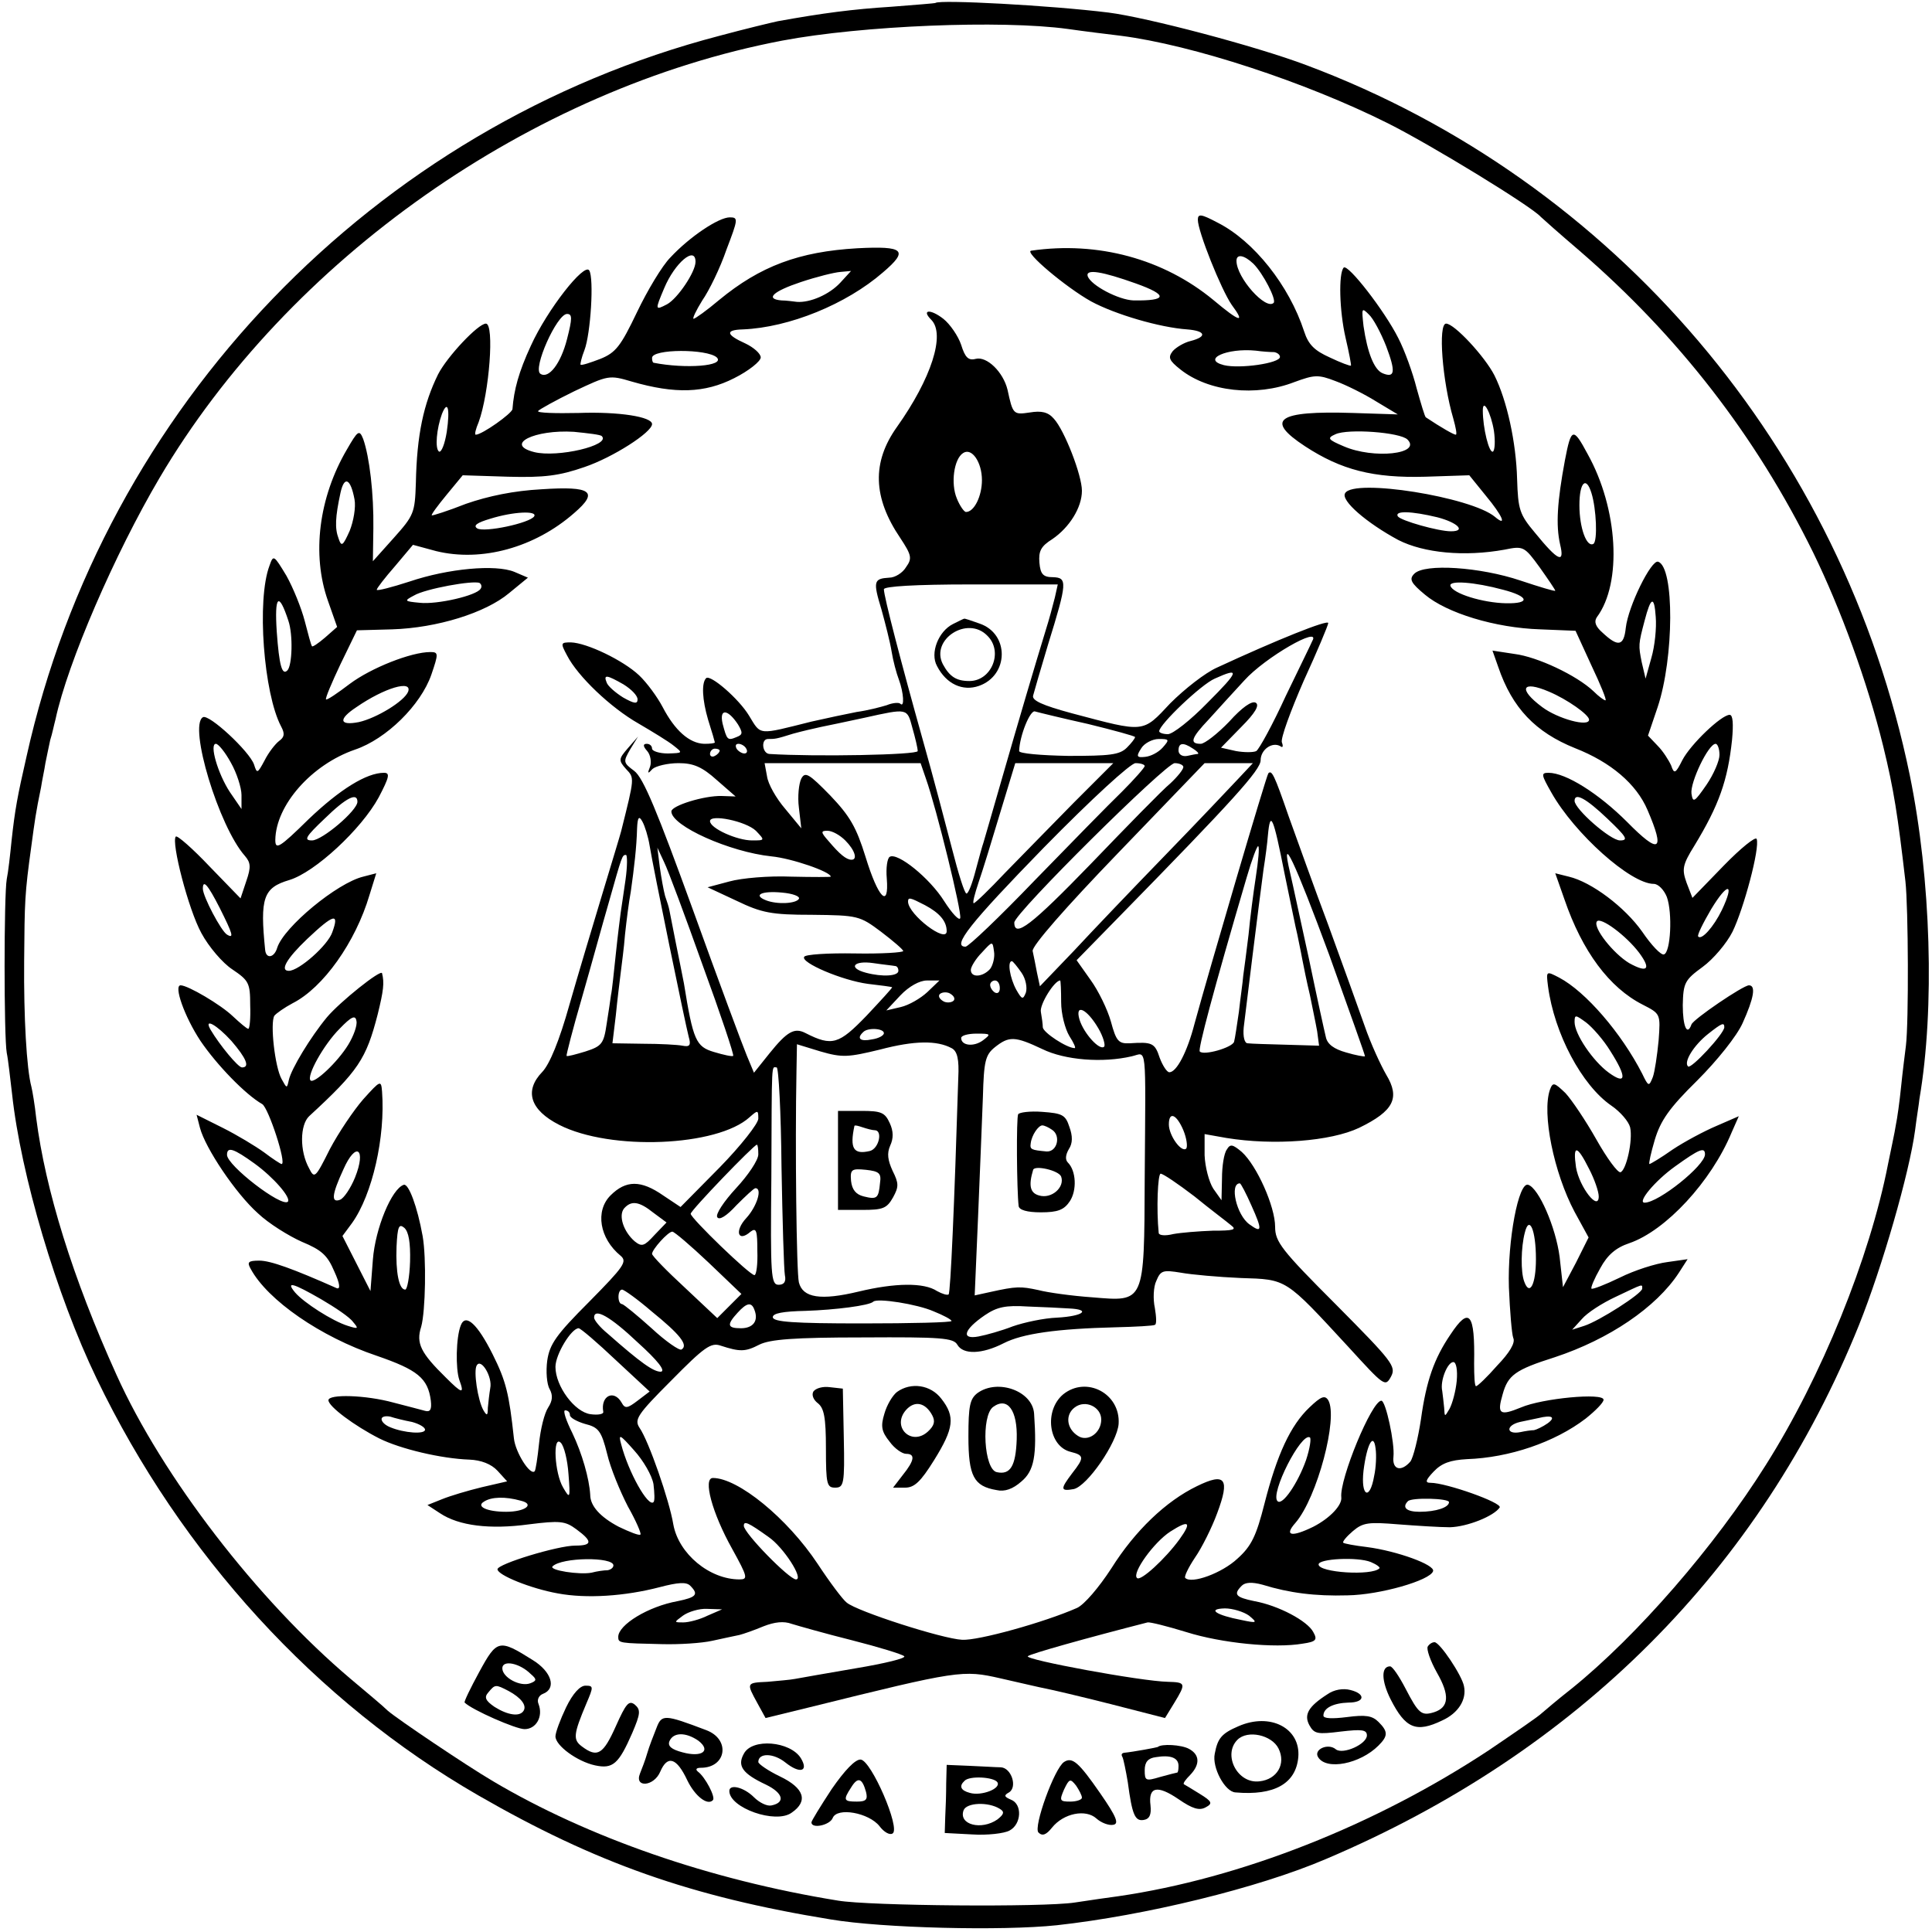
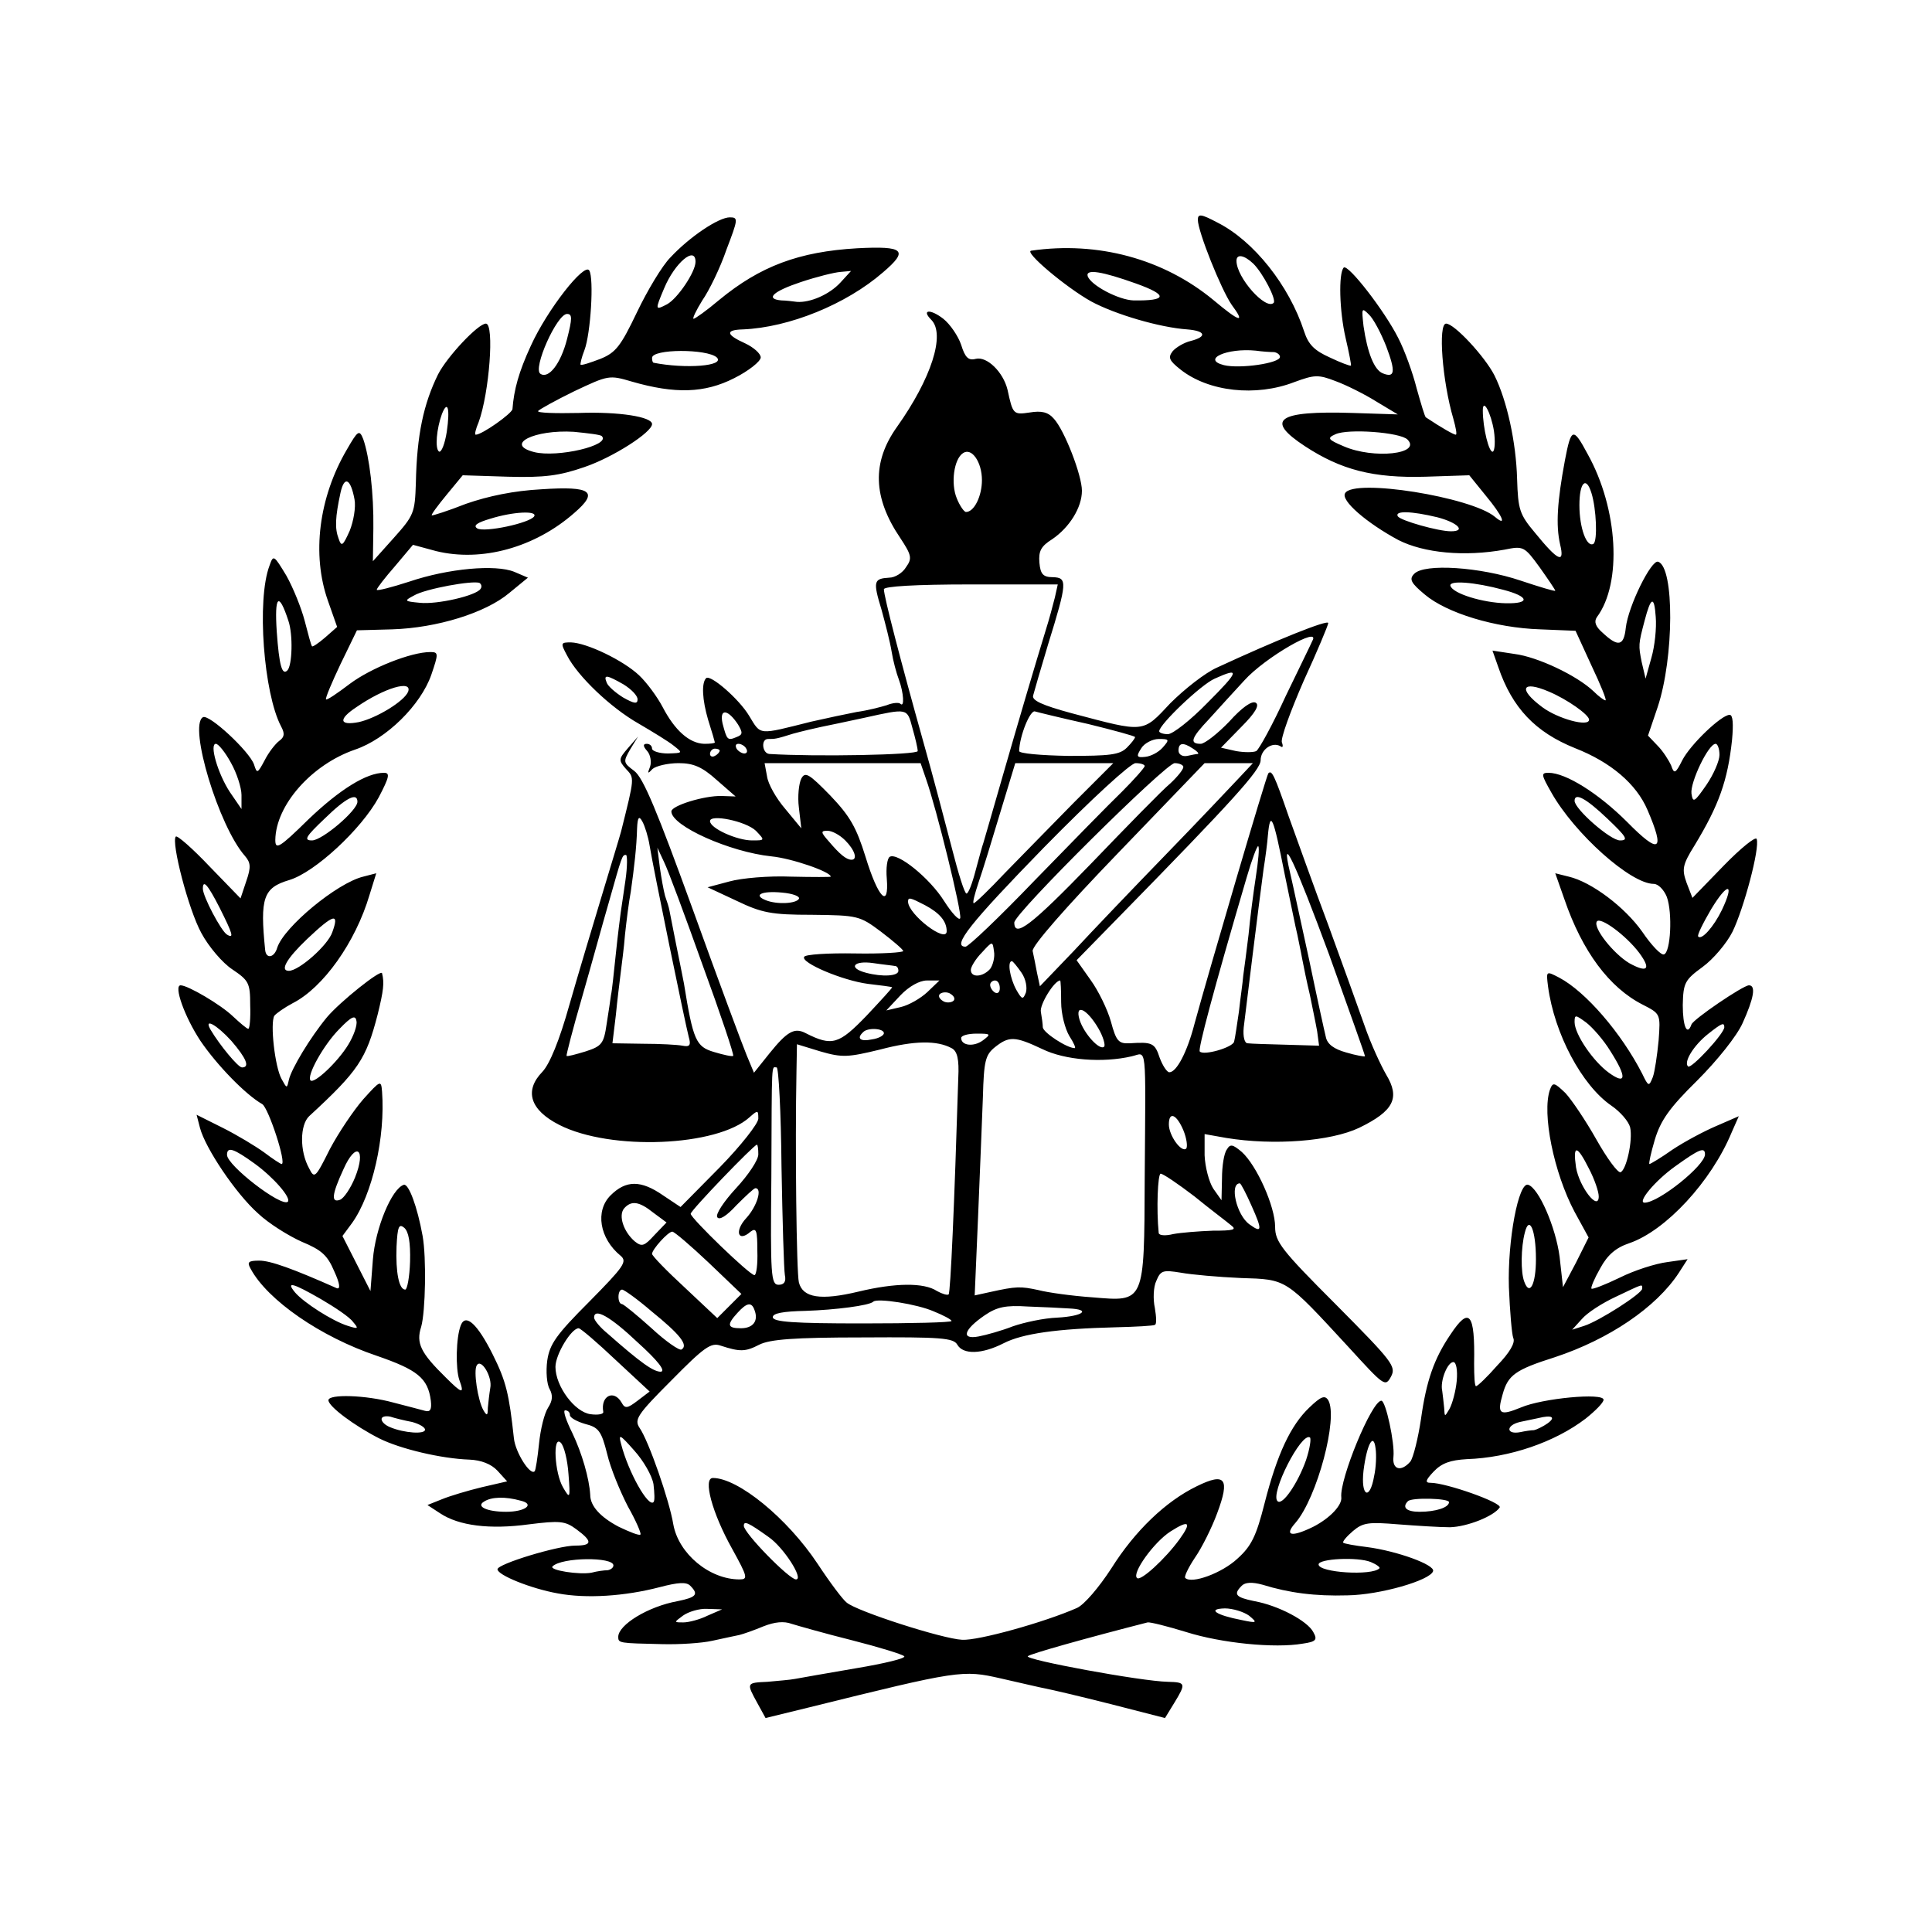
<svg xmlns="http://www.w3.org/2000/svg" version="1" width="533.333" height="533.333" viewBox="0 0 400 400">
-   <path d="M193.7.6c-.1.1-4.2.4-9.2.8-7.9.5-14.1 1.3-23.5 3-1.4.3-6.8 1.6-12 3C77.4 26.1 21.6 84.2 5.5 156.6c-1.9 8.3-2.4 11-3.1 17.4-.3 3-.7 6.6-1 8-.6 3.3-.6 32.8 0 36 .3 1.4.7 5.2 1.1 8.5 1.8 16.7 9.2 41.7 17.5 58.9 17.5 36.4 45.5 67 79 86.3 24.3 14 44.1 21 73 25.7 10.7 1.8 35.5 2.4 46.8 1.2 18.2-2 41.7-7.7 55.7-13.7 52.1-22.1 90-60 110.4-110.6 4.8-12 10.4-31.4 11.6-40.3.3-2.5.8-5.4.9-6.5 3.2-18.7 2.4-45.5-2-67-13.9-67.5-61.1-123.1-124.9-147-10.6-4-33.1-9.9-41-10.9-12.1-1.5-34.9-2.7-35.8-2zM221.1 6c3.5.5 8.4 1.1 10.9 1.4 14.9 1.9 38.3 9.6 55.3 18.1 9 4.5 29.9 17.3 31.7 19.4.3.3 3.9 3.5 8 7 20.5 17.7 36.5 38.3 48.4 62.5 5.7 11.7 11.2 26.7 14.5 40.1 2.2 9 3 14.2 4.6 28 .6 5.4.7 29.1.1 34-.2 1.6-.7 5.5-1 8.5-.3 3-.8 6.6-1.1 8-.2 1.4-1 5-1.6 8-3.8 19.5-13.8 44.1-25.3 62.3-10.6 16.9-26.7 35.4-40.2 46.3-2.7 2.1-5.5 4.5-6.2 5.1-.7.7-5.7 4.1-11 7.7-23.5 15.5-51.3 26.5-76.7 30.2-1.6.2-5.7.8-9 1.3-6.5 1-42.5.7-49-.4-26.6-4.3-51.8-13.1-71.4-24.7-5.6-3.3-19.7-12.8-21.8-14.6-1-1-4.5-3.9-7.7-6.6-19.3-16.3-39-41.9-48.5-63-9.1-20.1-14.7-38.3-16.6-53.1-.3-2.8-.8-5.7-1-6.5-1-3.7-1.6-14.5-1.5-26 .1-12.5.1-13.8 1.5-23.9.7-5.2.9-6.8 2-12.1.2-1.4.7-3.6.9-5 .3-1.4.7-3.5 1-4.8.4-1.2.8-3.2 1.1-4.3C14 137.2 23.8 114.6 33 99c26.7-45.3 77-80.7 129-90.6 16.4-3.1 45.3-4.3 59.1-2.4z" />
  <path d="M248 45.5c0 2.4 4.8 14.4 7 17.6 2.9 3.9 1.8 3.7-3.8-1-10.3-8.5-23.9-12.2-37.7-10.2-1.6.2 7.2 7.6 12.4 10.5 5 2.7 14.2 5.4 19.9 5.8 3.8.3 4.2 1.5.7 2.4-1.3.3-3 1.3-3.7 2.1-1 1.3-.8 1.9 1.6 3.8 5.8 4.6 15.6 5.7 23.6 2.6 4.1-1.5 4.9-1.6 8.5-.2 2.2.8 6 2.7 8.4 4.2l4.5 2.7-9.3-.3c-15.7-.5-18.3 1.4-9.9 6.9 7.5 4.9 14.1 6.6 24.9 6.3l9.1-.3 3.4 4.2c3.5 4.2 4.5 6.6 1.9 4.4-4.9-4.1-29.2-8-31-4.9-1 1.5 4.5 6.2 11 9.7 5.3 2.7 13.7 3.5 22 2 3.9-.8 4.1-.7 7.3 3.7 1.7 2.4 3.2 4.6 3.2 4.8 0 .2-3.3-.8-7.2-2.1-8.3-2.8-19.9-3.6-22-1.4-1.1 1.1-.7 1.9 2.2 4.3 4.5 3.8 14.5 6.9 23.9 7.2l7.3.3 3.3 7.2c1.9 4 3.2 7.2 2.9 7.2-.3 0-1.4-.8-2.5-1.9-3.5-3.3-11.6-7.1-16.3-7.7l-4.6-.7 1.2 3.4c2.9 8.5 7.7 13.5 15.9 16.8 7.4 2.9 12.7 7.4 15 12.8 3.7 8.6 2.5 9.3-4.2 2.5-5.9-5.9-12.7-10.2-16.3-10.2-1.6 0-1.5.4.6 4.1 4.8 8.5 16.4 18.9 21.2 18.9.9 0 2.1 1.2 2.7 2.7 1.2 3.3.8 11.5-.6 11.9-.6.2-2.6-1.9-4.5-4.7-3.6-5.1-10.5-10.3-15.2-11.4l-2.8-.7 1.9 5.4c3.7 10.8 9.3 18.3 16.2 21.8 3.7 1.9 3.7 1.9 3.3 7.4-.3 3.1-.8 6.5-1.2 7.6-.8 2-.9 2-2.2-.7-4.3-8.4-11.7-17-17.2-19.9-2.7-1.4-2.7-1.4-2.3 1.8 1.3 9.8 7 20.5 13.1 24.7 1.9 1.3 3.6 3.3 3.9 4.5.6 2.7-.8 8.9-2 9.3-.6.1-2.8-2.9-5-6.8s-5.1-8.2-6.4-9.6c-2.3-2.2-2.6-2.3-3.2-.7-1.7 4.9.8 17.2 5.1 25.3l2.9 5.3-2.6 5.2-2.7 5.1-.7-6.3c-.8-6.1-4.3-14.2-6.5-14.9-2-.7-4.3 11.5-4 21.2.2 4.9.6 9.7.9 10.5.5 1-.8 3.1-3.3 5.7-2.1 2.4-4.1 4.3-4.4 4.3-.3 0-.4-2.1-.4-4.7.2-10.5-1-11.9-4.9-6-3.4 5-5 9.6-6.1 17.5-.6 4-1.6 8-2.2 8.8-1.9 2.2-3.8 1.7-3.5-1 .3-2.8-1.6-11.6-2.5-11.6-2 0-8.7 16.3-8.3 20 .2 1.6-2.3 4.3-5.8 6.1-4.5 2.2-6.1 1.9-3.7-.8 4.5-5.2 8.9-21.8 6.8-25.4-.7-1.1-1.5-.8-3.9 1.5-3.9 3.7-6.7 9.7-9.3 19.9-1.7 6.7-2.7 8.8-5.6 11.4-3.2 3-9.5 5.3-10.8 4-.3-.2.6-2.1 2-4.2 1.4-2 3.5-6.2 4.6-9.2 2.7-7.2 1.7-8.5-4.2-5.6-6.4 3.1-12.8 9.2-17.7 17-2.6 4-5.6 7.5-7.1 8.2-6.8 3-20.5 6.8-23.8 6.6-4.1-.2-21.8-5.9-23.9-7.7-.8-.6-3.5-4.2-6-8-6.3-9.5-16.5-17.8-21.7-17.8-2.1 0-.2 7.2 4 14.7 3.2 5.8 3.3 6.3 1.5 6.3-6.2 0-12.6-5.3-13.7-11.4-.8-4.9-5.1-17.3-7-20-1.1-1.7-.5-2.7 6.6-9.8 6.8-6.9 8.2-7.9 10.2-7.2 4 1.3 5.1 1.3 8-.2 2.2-1.1 7.1-1.5 21.5-1.5 16.1-.1 18.7.1 19.5 1.5 1.2 2.1 5.1 2 9.6-.3 3.9-2 11-3 23.2-3.3 4.1-.1 7.8-.3 8.1-.5.4-.1.3-1.7 0-3.5-.4-1.8-.3-4.4.3-5.6.9-2.2 1.4-2.3 5.1-1.7 2.2.4 7.8.9 12.4 1.1 9.6.3 9.1 0 22.3 14.3 7.4 8.1 7.6 8.3 8.8 6.1 1.1-2.1.3-3.1-11.4-14.9-11.3-11.3-12.6-13-12.6-16.1 0-4.2-3.8-12.7-6.9-15.5-1.9-1.6-2.4-1.7-3.1-.5-.6.8-1 3.5-1 6l-.1 4.5-1.7-2.4c-.9-1.4-1.7-4.5-1.8-6.9v-4.4l4.5.8c9.8 1.6 21.6.7 27.5-2.1 7.2-3.5 8.5-6.2 5.6-11-1.1-1.9-3.2-6.4-4.5-10.2-1.3-3.7-4.7-13.1-7.5-20.8-2.9-7.7-6.5-17.8-8.2-22.5-3-8.7-3.5-9.6-4.2-8.9-.4.4-12.3 40.9-15.3 51.9-1.5 5.8-3.7 10-5.2 10-.5 0-1.4-1.4-2-3-1-3.1-1.6-3.3-6.2-3-2.3.1-2.8-.4-3.9-4.5-.7-2.5-2.6-6.4-4.2-8.6l-2.9-4.1 8.9-9.1c23.5-24 29.2-30.3 29.2-32.3 0-2.2 2.4-3.9 4.1-2.9.5.4.6 0 .3-.8s1.8-6.5 4.5-12.7c2.8-6.1 5.1-11.6 5.1-12 0-.8-10.7 3.5-23 9.2-2.5 1.1-6.8 4.5-9.7 7.4-5.8 6.2-5.2 6.1-20.3 2.1-6.3-1.7-8.4-2.7-8.1-3.7.2-.8 1.6-5.6 3.1-10.6 4-12.9 4-13.8 1-13.9-2 0-2.6-.6-2.8-3-.2-2.4.3-3.4 2.7-4.9 3.5-2.4 6.1-6.5 6.1-10 0-3.2-3.6-12.5-5.8-14.9-1.2-1.4-2.6-1.7-5-1.3-3.4.5-3.5.4-4.6-4.7-.9-3.7-4.3-7-6.6-6.4-1.5.4-2.2-.3-3-2.9-.6-1.8-2.3-4.3-3.7-5.4-2.7-2.1-4.6-1.9-2.5.2 3 3 0 12.2-7.1 22.2-5.2 7.3-5 14.6.7 23 2.3 3.5 2.5 4.2 1.2 6-.7 1.2-2.3 2.2-3.5 2.2-3.2.2-3.4.7-1.6 6.6.8 2.9 1.8 6.8 2.1 8.7.3 1.9 1 4.5 1.5 5.8 1 2.7 1.2 5.9.3 5-.3-.3-1.6-.2-2.8.3-1.3.4-4 1.1-6.2 1.4-2.1.4-6.3 1.3-9.4 2-11.2 2.8-10.4 2.9-12.9-1.2-2.1-3.5-8-8.6-8.9-7.8-1 1-.8 4.5.4 8.6.8 2.5 1.4 4.6 1.4 4.7 0 .2-1 .3-2.2.3-3.1-.1-6.1-2.8-8.6-7.6-1.1-2.1-3.3-5.1-4.9-6.6-3.3-3.1-10.8-6.7-14.1-6.8-2.1 0-2.2.1-.8 2.7 2.2 4.3 9 10.8 14.8 14.1 2.9 1.7 6.2 3.7 7.3 4.6 1.9 1.5 1.9 1.5-1.2 1.6-1.8 0-3.3-.5-3.3-1 0-.6-.5-1-1.1-1-.8 0-.8.5.1 1.5.7.8.9 2.3.6 3.2-.6 1.5-.5 1.6.5.5.7-.6 3.1-1.2 5.4-1.2 3.1 0 4.9.8 7.9 3.5l3.9 3.4-2.9-.1c-3.6-.1-10.4 2-10.4 3.2 0 3 12.1 8.4 20.7 9.3 4.2.4 12.3 3.2 12.3 4.2 0 .1-3.7.1-8.2 0-4.6-.2-10.3.3-12.8 1l-4.5 1.2 6 2.8c5.2 2.5 7.2 2.9 15.6 2.9 9.5.1 9.9.2 14.3 3.5 2.5 1.9 4.6 3.7 4.6 4 0 .3-4.5.6-10 .5-5.5-.1-10.3.2-10.5.7-.8 1.2 7.9 4.9 13.2 5.6 2.6.3 4.9.6 5 .7.1.1-2.3 2.7-5.3 5.9-5.7 5.9-7.1 6.4-12.6 3.6-2.3-1.2-3.8-.4-7.5 4.2l-3.2 4-1.5-3.6c-.8-1.9-5.9-15.6-11.2-30.3-7.3-20.1-10.2-27.2-12.1-28.6-2.3-1.7-2.3-1.9-.8-4.5l1.6-2.6-2.1 2.4c-1.9 2.2-2 2.5-.4 4.3 1.8 1.9 1.8 1.7-1 12.9-.2.8-2 6.7-3.9 13s-5 16.6-6.8 22.9c-2.1 7.5-4.1 12.3-5.6 13.9-3.8 3.9-2.6 7.9 3.5 11 10.6 5.4 32.7 4.5 39.4-1.6 1.7-1.5 1.8-1.5 1.8.3 0 1-3.6 5.6-8 10.1l-8.1 8.2-3.6-2.4c-4.6-3.2-7.7-3.2-10.9 0s-2.3 8.9 2.1 12.5c1.4 1.2.7 2.2-6.5 9.5-6.9 6.9-8.2 8.8-8.7 12.2-.3 2.2-.1 4.9.5 5.9.7 1.3.6 2.4-.3 3.8-.8 1.2-1.6 4.5-1.9 7.5-.3 2.9-.7 5.5-.9 5.7-.9 1-4-3.9-4.3-6.8-1-9.2-1.6-11.8-4.4-17.4-3.1-6.2-5.6-8.6-6.6-6-1 2.5-1.1 9-.3 11.3 1.1 3 .6 2.9-2.8-.5-5.2-5.1-6.2-7.1-5.1-10.5.9-3.2 1.1-14.3.3-18.8-1.1-6.1-2.9-10.9-3.9-10.6-2.5.8-5.9 9-6.4 15.5l-.5 6.5-2.9-5.7-2.9-5.7 2-2.7c4.2-5.9 6.9-17.8 6.2-27.2-.2-2.4-.3-2.4-3.9 1.6-2 2.3-5.1 6.9-6.9 10.3-3 6-3.2 6.2-4.3 4-2-3.6-1.9-9 0-10.8 10.2-9.4 11.8-11.8 14.2-21.1 1.2-4.9 1.4-6.5.9-8.5-.2-.9-8.7 5.9-11.4 9.1-3.4 4.1-7.4 10.7-7.9 13-.4 1.8-.4 1.8-1.5-.2-1.4-2.5-2.4-11.6-1.5-13.1.4-.5 2.1-1.7 3.8-2.6 6.3-3.2 13-12.6 15.9-22.4l1.4-4.5-2.7.7c-5.4 1.3-16.4 10.4-17.8 14.7-.6 2.1-2.3 2.4-2.5.5-1.1-10.8-.4-12.9 5-14.5 5.3-1.6 14.9-10.5 18.5-17.1 2.2-4.2 2.4-5.1 1.1-5.1-3.6 0-9.1 3.4-15.6 9.6-6.1 6-6.9 6.4-6.9 4.3.1-7.2 7.5-15.6 16.5-18.7 6.5-2.2 13.6-9.2 15.8-15.5 1.5-4.4 1.5-4.7-.2-4.7-4 0-12.3 3.3-16.7 6.6-2.5 1.9-4.7 3.4-4.9 3.2-.2-.2 1.2-3.5 3-7.3l3.4-7 7.3-.2c9.3-.3 19.3-3.4 24.2-7.5l3.9-3.2-2.8-1.2c-3.9-1.6-13.7-.7-21.7 2-3.7 1.2-6.8 2-6.8 1.7 0-.3 1.7-2.5 3.8-4.9l3.7-4.4 4.8 1.3c9.4 2.3 20.4-.7 28.6-7.9 5.1-4.4 3.6-5.6-6.8-4.9-5.7.3-11 1.4-15.6 3-3.8 1.5-7 2.5-7.1 2.4-.2-.1 1.2-2 3.1-4.3l3.3-4 9.4.3c7.5.2 10.6-.2 15.8-2 5.9-2 14-7.2 14-8.9 0-1.5-6.8-2.6-15.2-2.3-4.8.1-8.6 0-8.4-.4.2-.3 3.6-2.2 7.5-4.1 7-3.3 7.2-3.4 11.9-2 9 2.6 15.1 2.4 21.2-.7 3-1.5 5.5-3.5 5.5-4.3 0-.8-1.5-2.1-3.2-2.9-4-1.8-4.2-2.8-.5-2.9 9.6-.4 21.4-5.2 29-11.8 5.4-4.6 4.4-5.5-5.3-5-12.1.7-20.1 3.7-28.6 10.7-2.6 2.2-5 3.9-5.3 3.9-.3 0 .5-1.7 1.8-3.8 1.4-2 3.7-6.7 5-10.5 2.4-6.3 2.5-6.7.7-6.7-2.3 0-8.3 4-12.3 8.3-1.7 1.7-4.8 6.9-6.9 11.3-3.4 7.1-4.4 8.4-7.6 9.7-2.1.8-3.9 1.4-4.1 1.2-.1-.1.2-1.5.8-3 1.3-3.4 2-14.9 1-16.5-1-1.7-8.7 8.1-12.1 15.6-2.5 5.4-3.5 9.1-3.8 13.1-.1.9-6.3 5.3-7.6 5.3-.3 0 0-1.2.6-2.6 2.2-6 3.3-20.4 1.5-20.4-1.6 0-8 6.8-9.9 10.5-3 6.1-4.4 12.5-4.6 22.5-.2 6.2-.4 6.7-4.6 11.4l-4.3 4.8.1-6.8c.1-7.2-.8-14.8-2.1-18.5-.8-2-1.1-1.8-3.4 2.2-5.8 9.9-7.3 21.7-3.9 31.3l1.9 5.4-2.5 2.2c-1.4 1.2-2.6 2-2.7 1.8-.2-.2-.8-2.5-1.5-5.2s-2.4-6.9-3.8-9.4c-2.6-4.3-2.7-4.4-3.5-2.1-2.7 7.1-1.2 26.5 2.4 33.3.8 1.5.7 2.2-.4 3-.8.6-2.2 2.4-3 4-1.5 2.8-1.6 2.8-2.2.9-.9-2.7-9.4-10.6-10.6-9.8-3 1.8 3.3 22.6 8.7 28.7 1.2 1.4 1.3 2.3.3 5.2l-1.2 3.6-6.4-6.6c-3.5-3.7-6.7-6.5-7-6.2-1 1.1 2.6 15.1 5.3 20 1.5 2.8 4.4 6.2 6.4 7.5 3.4 2.3 3.7 2.8 3.7 7.4.1 2.7-.1 4.9-.4 4.9-.3 0-1.7-1.2-3.2-2.6-2.5-2.4-9.3-6.4-10.8-6.4s.8 6.5 4.1 11.5c3.4 5 9.3 11.1 12.8 13.1 1.3.8 5.1 12.4 4 12.4-.2 0-1.9-1.1-3.6-2.4-1.8-1.3-5.6-3.6-8.6-5.1l-5.4-2.7.7 2.7c1.1 4.2 7.4 13.6 12 17.7 2.2 2.1 6.4 4.7 9.1 5.9 4.1 1.7 5.3 2.8 6.7 6.1 1.2 2.6 1.3 3.8.5 3.5-9-4-13.7-5.7-16-5.7-2.3 0-2.6.3-1.8 1.7 3.5 6.5 14.5 14.1 26.1 18 8.4 2.9 10.6 4.6 11.2 9.3.2 1.8-.1 2.4-1.2 2.1-.8-.2-3.7-1-6.5-1.7-5.8-1.6-13.5-1.8-13.5-.5s5.4 5.3 10.5 7.9c4.4 2.2 12.9 4.2 18.7 4.4 2.4.1 4.5.9 5.8 2.3l2 2.2-5.2 1.2c-2.9.7-6.6 1.8-8.3 2.5l-3 1.2 2.6 1.7c3.9 2.6 10.3 3.4 18.4 2.3 6.4-.8 7.5-.7 9.8 1 3.4 2.5 3.4 3.4-.2 3.4s-16.1 3.8-16.1 4.9c0 1.2 6.9 4 12.5 5 5.9 1.1 13.8.6 21.1-1.3 3.8-1 5.5-1.1 6.3-.3 1.8 1.8 1.3 2.4-2.6 3.2-6.1 1.1-12.3 4.9-12.3 7.4 0 1.3.2 1.3 9 1.5 3.6.1 8.3-.2 10.5-.7 2.2-.5 4.7-1 5.6-1.2.8-.2 3.1-1 5-1.8 2.3-.9 4.2-1.1 5.8-.5 1.3.4 6.9 2 12.5 3.4 5.5 1.4 10.4 2.9 10.8 3.3.5.4-4 1.5-10 2.5-5.9 1-11.5 2-12.6 2.2-1 .2-3.6.4-5.7.6-4.4.2-4.4.2-2.1 4.4l1.7 3.1 9-2.2c31.1-7.7 31.8-7.8 39.7-6 4 .9 8.2 1.9 9.3 2.1 1.1.2 7.1 1.6 13.4 3.2l11.3 2.9 1.9-3.1c2.5-4.1 2.4-4.3-1.3-4.4-5.5-.1-29.8-4.6-29-5.3.5-.5 12.3-3.8 24.8-7 .5-.1 4.1.8 8 2 7.3 2.3 18.3 3.4 24.1 2.4 2.8-.4 3.1-.8 2.2-2.4-1.2-2.3-7.2-5.5-12.2-6.4-3.9-.8-4.4-1.4-2.6-3.2.7-.7 2.1-.8 4.3-.2 5.5 1.7 10.9 2.4 17.6 2.2 6.7-.1 17.1-3.1 17.7-5 .5-1.3-7.5-4.2-13.7-5-2.5-.3-4.7-.7-4.9-.9-.2-.2.7-1.3 2-2.4 2.1-1.8 3.3-1.9 9.4-1.4 3.9.3 8.7.6 10.7.6 3.6-.1 9.1-2.3 10.3-4.1.5-1-11.1-5.1-14.3-5.1-1.2 0-1.1-.5.6-2.3 1.7-1.8 3.5-2.4 6.9-2.6 8.8-.3 18.2-3.5 24.6-8.4 2-1.6 3.7-3.3 3.7-3.9 0-1.5-12.7-.3-17.1 1.6-4.4 1.8-5 1.4-3.8-2.7 1.1-4 2.6-5.1 10.8-7.7 11.2-3.7 21-10.3 25.7-17.5l1.8-2.8-4.2.6c-2.4.3-6.8 1.7-9.8 3.2-3.1 1.5-5.7 2.5-5.9 2.3-.2-.2.6-2.1 1.8-4.2 1.5-2.8 3.3-4.3 6-5.2 7.6-2.6 17-12.8 21.2-22.9l1.5-3.4-4.6 2c-2.6 1.1-6.7 3.3-9.1 4.9-2.4 1.7-4.6 3-4.8 3-.2 0 .3-2.3 1.1-5 1.2-4 3-6.6 8.8-12.3 4.1-4.1 8.2-9.2 9.4-11.9 2.3-5.1 2.8-7.8 1.3-7.8-1.2 0-11.5 7-11.9 8.1-.9 2.5-1.8.4-1.8-4 .1-4.6.4-5.2 4.1-7.9 2.2-1.6 5-4.9 6.2-7.3 2.3-4.7 5.7-17.3 5-19.2-.2-.6-3.3 1.9-6.8 5.5l-6.5 6.7-1.2-3.1c-1-2.8-.9-3.7 1.6-7.7 5.1-8.4 6.9-13.5 7.8-21.9.3-3.3.2-5.2-.5-5.2-1.7 0-8.1 6.1-9.8 9.4-1.4 2.8-1.7 2.9-2.3 1.1-.5-1.1-1.7-3-2.8-4.1l-2-2.1 2-5.9c3.4-10.2 3.5-29 .1-30.1-1.4-.5-6.2 9.2-6.7 13.7-.4 3.8-1.6 4-4.8 1-1.5-1.3-1.8-2.3-1.2-3.2 5.3-7.1 4.4-22.5-1.9-33.8-3-5.6-3.4-5.5-4.7 1.3-1.6 8.6-1.9 13.4-1 17.4 1 4.1-.4 3.5-5.2-2.4-3.2-3.8-3.5-4.8-3.7-11.1-.2-7.6-2.1-16.3-4.7-21.5-2-3.9-8.3-10.7-10-10.7-1.7 0-.8 11.9 1.5 19.7.5 1.8.8 3.3.5 3.3-.4 0-2.9-1.4-6.2-3.6-.2-.1-1-2.8-1.9-6-.8-3.2-2.5-7.9-3.8-10.4-2.8-5.6-10.4-15.4-11.3-14.6-1.1 1.2-.9 9 .4 14.6.7 3 1.2 5.6 1.1 5.7-.2.1-2.1-.6-4.4-1.7-3.1-1.4-4.4-2.6-5.3-5.4-3.1-9.5-10.4-18.7-17.9-22.5-3.4-1.8-4.1-1.9-4.1-.6zm-104 8.7c0 2.1-3.7 7.6-5.9 8.8-2.5 1.3-2.5 1.2-.6-3.3 2.2-5.3 6.5-8.9 6.5-5.5zm115.5.4c2 2 4.8 7.4 4.2 8.1-1.6 1.6-7.7-5.2-7.7-8.7 0-1.5 1.6-1.2 3.5.6zM174 58.5c-2.3 2.5-6.3 4.2-9 4-.8-.1-2.3-.3-3.2-.3-3.5-.3-1.7-1.9 4-3.8 3.3-1.1 6.9-2 8.2-2.1l2.2-.2-2.2 2.4zm61.2.2c6.7 2.4 6.5 3.6-.5 3.5-3.1-.1-8.8-3.1-9.5-5-.5-1.6 3-1 10 1.5zm51.8 13c2 5.3 1.8 6.6-.7 5.6-1.8-.7-3.2-4.3-4-9.8-.4-3.7-.4-3.9 1.1-2.4.9.8 2.5 3.8 3.6 6.6zm-169.6-1.5c-1.3 5.1-3.8 8.3-5.5 7.2-1.7-1 3.4-12.4 5.5-12.4 1.1 0 1.1.9 0 5.2zm31 3.8c1.8 1.8-6.5 2.4-13.1 1.1-.2-.1-.3-.5-.3-1 0-1.9 11.4-1.9 13.4-.1zm115.4-1.1c.6.1 1.2.5 1.2 1 0 1.3-8.3 2.5-11.6 1.7-4.7-1.2.6-3.6 6.6-3 1.4.2 3.1.3 3.8.3zM92.5 89.4c-.4 2.5-1.1 4.3-1.6 4.1-.9-.6-.5-4.8.6-7.8 1.2-3 1.7-1.1 1 3.7zm216.8-.2c.3 2.1.2 4-.2 4.3-.8.4-2.1-4.9-2.1-8.5 0-2.7 1.7.5 2.3 4.2zm-184.7 1.1c1.9 1.9-9.2 4.5-14 3.3-6.3-1.6.1-4.7 8.2-4.2 3 .3 5.6.6 5.8.9zm166.8.7c3 3-7 4.1-13.2 1.4-3.3-1.4-3.5-1.7-1.7-2.5 2.6-1.2 13.4-.4 14.9 1.1zm-88.1 8.4c0 3.3-1.6 6.6-3.3 6.6-.4 0-1.3-1.3-1.9-2.8-1.3-3.1-.6-8.2 1.3-9.4 1.8-1.2 3.9 1.9 3.9 5.6zm-129.9 4c.3 1.6-.2 4.5-1 6.5-1.4 3.1-1.7 3.4-2.3 1.6-.8-2.1-.7-4.4.4-9.5.8-3.6 2.1-2.9 2.9 1.4zm256.1-1.3c1 3.2 1.3 9.9.4 10.5-1.4.8-2.9-3.3-2.9-8 0-4.8 1.4-6.1 2.5-2.5zm-218.9 4.8c-.9 1.4-10.3 3.4-11.8 2.5-.9-.6 0-1.2 2.7-2 4.8-1.5 9.8-1.7 9.1-.5zm187 .2c4.2 1.1 6 2.9 2.8 2.9-2.6 0-10.4-2.2-11-3.1-.7-1.2 2.8-1.1 8.2.2zM99.5 121.9c-.8 1.4-9 3.3-12.6 2.9-3.2-.3-3.3-.4-1.2-1.5 2.3-1.4 12.3-3.2 13.6-2.6.4.3.5.8.2 1.2zm211.7.2c5.4 1.4 5.7 2.9.6 2.8-4.8-.1-11-2-11.5-3.6-.4-1.2 5-.8 10.9.8zm-92.8 1.6c-.4 1.6-1.2 4.6-1.9 6.8-2.3 7.5-5.4 18-9 30.5-2 6.9-3.7 12.9-3.9 13.5-.2.5-.9 3.1-1.6 5.7-.7 2.7-1.5 4.8-1.9 4.8-.4 0-1.7-4.2-3-9.3-1.3-5-4-15.3-6.1-22.7-4.4-15.7-8-29.5-8-31 0-.6 6.4-1 18-1h18l-.6 2.7zm-158.7 4.8c1 2.9.8 9.3-.2 10.3-1.1 1.1-1.7-1-2.2-8-.5-7.5.4-8.4 2.4-2.3zm282.2 7.7l-1.2 4.3-.8-3.4c-.7-3.5-.7-3.7.6-8.6 1.3-5 2-5.2 2.3-.8.2 2.3-.2 6.1-.9 8.5zm-70.2-3.5c-.2.5-2.7 5.6-5.5 11.4-2.7 5.9-5.5 11-6.1 11.4-.6.3-2.5.3-4.2 0l-3.1-.7 4.2-4.3c2.9-2.9 3.8-4.5 3-5-.8-.5-2.9 1-5.5 3.9-2.4 2.5-5.1 4.6-5.9 4.6-2.4 0-2-1.2 1.7-5.1 1.7-1.9 5-5.5 7.3-8 4.3-4.8 16-11.5 14.1-8.2zM250 145.5c-3.5 3.6-7.2 6.5-8.2 6.5-1 0-1.8-.3-1.8-.6 0-1.4 8.7-9.7 11.5-10.9 5.3-2.4 5.1-1.6-1.5 5zm-120.9-3.8c1.6 1 2.9 2.3 2.9 3.1 0 1-.7.9-3-.4-1.6-1-3.2-2.4-3.4-3.1-.7-1.7 0-1.6 3.5.4zm-44.6 1.5c-.8 2-6.6 5.5-10.2 6.3-4.1.8-4.3-.6-.5-3.1 5.8-4 11.6-5.7 10.7-3.2zm236.2 0c3.8 1.6 8.3 4.8 8.3 5.8 0 1.6-6.5-.2-9.7-2.6-5.1-3.8-4.2-5.6 1.4-3.2zM152.8 150c1 1.7 1 2.1-.3 2.6-1.9.8-2 .6-2.9-2.8-.7-3.2 1.1-3 3.2.2zm36.1.7c.6 2.1 1.1 4.2 1.1 4.8 0 .8-21.2 1.2-30.7.6-1.5-.1-1.8-3.1-.3-3.1s1.7 0 5.2-1.1c1.8-.5 4.4-1.1 5.8-1.4 1.4-.3 5.4-1.1 9-1.9 9-2 8.8-2 9.9 2.1zm36.4-.8c5.3 1.3 9.7 2.5 9.7 2.7 0 .3-.8 1.3-1.7 2.2-1.5 1.5-3.6 1.7-12.1 1.7-5.7-.1-10.2-.5-10.2-1 .1-3.2 2.3-8.6 3.3-8.2.7.2 5.6 1.4 11 2.6zm15.4 4.9c-.9 1-2.5 1.8-3.6 1.9-1.8.2-1.9-.1-.8-1.8.6-1 2.3-1.9 3.6-1.9 2.2 0 2.3.1.8 1.8zm-192.9 3.1c1.2 2.1 2.2 5.2 2.2 6.7v2.9l-2.4-3.5c-2.5-3.8-4.3-10-2.9-10 .5 0 1.9 1.7 3.1 3.9zm106.7-2.9c.3.5.2 1-.4 1-.5 0-1.3-.5-1.6-1-.3-.6-.2-1 .4-1 .5 0 1.3.4 1.6 1zm92.5 0c.8.5 1.3 1 1 1.1-.3 0-1.3.2-2.2.4-1 .2-1.8-.3-1.8-1.1 0-1.6.9-1.8 3-.4zm109 1.3c0 1.2-1.2 4-2.7 6.2-2.5 3.6-2.8 3.8-3.1 1.8-.3-2.3 3.5-10.3 5-10.3.4 0 .8 1 .8 2.3zm-207-.9c0 .3-.4.8-1 1.1-.5.3-1 .1-1-.4 0-.6.5-1.1 1-1.1.6 0 1 .2 1 .4zm42.7 5.8c2.2 6.2 7.5 27.8 7.1 28.9-.2.6-1.7-1-3.3-3.5-3-4.8-9.7-10.2-11.3-9.2-.5.3-.8 2.3-.6 4.5.5 6.4-1.8 4-4.4-4.5-1.9-6.1-3.2-8.4-7.3-12.7-4.4-4.5-5.2-5-6-3.5-.5 1-.8 3.7-.5 6l.5 4.3-3.3-4c-1.9-2.2-3.6-5.2-3.8-6.8l-.5-2.7h32.3l1.1 3.2zm30.6 5c-4.5 4.6-10.9 11.1-14.2 14.5-3.3 3.5-6.2 6.3-6.5 6.3-.3 0 .2-1.9 1-4.3.8-2.3 2.8-8.8 4.5-14.5l3.1-10.2H230.5l-8.2 8.2zm14.7-7.6c0 .3-2.1 2.7-4.7 5.3-2.7 2.6-10.8 10.9-18.1 18.4-7.3 7.6-13.7 13.7-14.3 13.7-2.9 0 .9-4.8 16.2-20.5 10-10.2 18-17.5 19-17.5 1.1 0 1.9.3 1.9.6zm8 .2c0 .5-1.2 2-2.7 3.4-1.6 1.3-9 8.9-16.5 16.7-12.2 12.6-15.8 15.4-15.8 12.1 0-1.9 31.4-33 33.2-33 1 0 1.8.4 1.8.8zm11.4 2.4c-1.6 1.7-8.3 8.8-15 15.7-6.7 6.9-15.3 15.9-19.1 20l-7 7.3-.6-2.8c-.3-1.6-.7-3.6-.9-4.5-.2-1 6.8-9 17.6-20.2l18-18.7h10l-3 3.2zM74 166c0 1.8-7.3 8-9.4 8-1.8 0-1.3-.8 2.6-4.5 4.5-4.4 6.8-5.5 6.8-3.5zm258.8 3.5c4 3.8 4.4 4.5 2.6 4.5-2 0-9.4-6.5-9.4-8.2 0-1.8 2.4-.5 6.8 3.7zm-198.3 5.6c.8 4.9 7.4 37 8.1 39.6.5 1.7.2 2.1-1.3 1.8-1-.2-4.7-.4-8.1-.4l-6.4-.1.7-5.8c.3-3.1.8-7.1 1-8.7.2-1.7.7-5.3.9-8 .3-2.8.8-6.8 1.2-8.9.7-5 1.2-9.2 1.3-13.1.1-2.3.4-2.7 1.1-1.4.5.9 1.2 3.1 1.5 5zm22-3.1c1.9 2 1.9 2-.8 2-3.1 0-8.7-2.5-8.7-4s7.4 0 9.5 2zm109.5 9.1c1.2 5.7 2.3 11.3 2.6 12.4.2 1.1.7 3.3 1 5 .3 1.6 1 5 1.6 7.5.5 2.5 1.2 5.8 1.5 7.5l.4 3-6.8-.2c-3.7-.1-7.3-.2-8-.3-.6 0-1-1.3-.8-3.3.4-3.4 3.1-25.3 4.1-32.7.4-2.5.8-5.6.9-7 .5-5.4 1.1-4.1 3.5 8.1zm-91-7.1c2 2 2.6 4 1.3 4-1.1 0-2.5-1.2-4.7-3.8-1.7-1.9-1.7-2.2-.3-2.2 1 0 2.6.9 3.7 2zm85 7.6c-.5 3.2-1.2 8.6-1.5 11.9-.4 3.3-.9 7.1-1.1 8.5-.1 1.4-.6 4.7-.9 7.5-.4 2.7-.8 5.5-1 6.2-.4 1.2-6.3 2.9-7.1 2-.4-.4 2.7-12.2 9.7-36 1.1-3.8 2.2-6.7 2.4-6.5.3.2 0 3.1-.5 6.4zm-114.5 18.3c3.7 10.1 6.5 18.5 6.3 18.7-.2.2-2-.2-4-.8-3.7-1.1-4.3-2.4-6.2-14.2-.3-1.6-1.1-5.5-1.7-8.5-.6-3.1-1.2-6.1-1.3-6.6-.1-.6-.5-1.9-.9-3-.3-1.1-.8-3.8-1.1-6l-.5-4 1.4 3c.8 1.6 4.4 11.3 8 21.4zm-16-17.7c-.4 2.9-.9 6-1 6.8-.1.8-.6 4.6-1 8.5-.4 3.8-.8 7.7-1 8.5-.1.8-.5 3.5-.9 6-.6 4.1-1 4.6-4.4 5.7-2 .6-3.8 1.1-3.9.9-.1-.1 1.3-5.6 3.2-12.1 1.9-6.6 4.3-15.4 5.5-19.5 2.8-9.9 2.8-10 3.6-10 .3 0 .3 2.4-.1 5.2zm145.7 15.5c4.1 11.5 7.5 20.9 7.4 21-.1.1-1.9-.2-3.9-.8-2.5-.7-3.9-1.7-4.2-3.2-.3-1.2-1.9-8.5-3.5-16.2-1.7-7.7-3.4-15.7-3.9-17.8-2.1-8.9 1-2.2 8.1 17zM45.5 188c2.7 5.4 3 6.4 1.5 5.5-1.2-.7-5-7.9-5-9.5 0-2 1-.9 3.5 4zm311 .4c-1.7 3.5-4.2 6.3-4.9 5.5-.3-.2 1-2.8 2.7-5.7 3.4-5.6 4.9-5.5 2.2.2zm-191.1-2.3c-.6 1-4.5 1.2-6.8.3-2.8-1.1-.9-2 3.3-1.6 2.3.2 3.8.8 3.5 1.3zm26.1 1.3c3 1.6 4.5 3.3 4.5 5.4 0 2.6-7.9-3.4-8-6.1 0-1 .4-.9 3.5.7zM68.8 193c-.9 2.7-6.9 8-9 8-1.9 0-.5-2.5 3.8-6.6 5.5-5.2 6.7-5.5 5.2-1.4zm270.6 4.3c2.5 3.4 1.7 4.2-2.1 2.1-3.3-2-7.5-7.3-6.7-8.6.7-1.1 6.1 2.9 8.8 6.5zM205 200.6c-1.5 1.7-4 1.9-4 .2 0-.6 1-2.3 2.3-3.6 2.2-2.4 2.2-2.4 2.5-.2.2 1.1-.2 2.8-.8 3.6zm-19.7-.6c.4 0 .7.4.7 1 0 1.1-3.3 1.3-6.7.4-3.8-1-2.6-2.6 1.5-2 2 .3 4 .5 4.5.6zm26.2 1.4c.9 1.3 1.2 3.1.9 4.1-.6 1.5-.8 1.5-2-.6-1.3-2.4-1.9-5.9-.9-5.9.2 0 1.1 1.1 2 2.4zm-19.5 4c-1.4 1.3-3.8 2.7-5.5 3.1l-3 .7 2.9-3.1c1.8-1.9 4-3.1 5.5-3.1h2.6l-2.5 2.4zm15-.8c0 .8-.4 1.2-1 .9-.5-.3-1-1-1-1.6 0-.5.5-.9 1-.9.6 0 1 .7 1 1.6zm12.7 2.9c0 2.4.8 5.5 1.7 7 .9 1.4 1.4 2.5 1.1 2.5-1.6 0-6.5-3.2-6.6-4.3 0-.6-.2-2.1-.4-3.2-.3-1.5 2.8-6.5 4-6.5.1 0 .2 2 .2 4.5zm-22.2-.4c-.3.4-1.2.6-2 .3-.8-.4-1.3-1-1-1.5.3-.4 1.2-.6 2-.3.8.4 1.3 1 1 1.5zm29.9 5.8c1 1.7 1.5 3.5 1.2 3.8-.9.9-4.2-2.7-5.1-5.6-1-3.4 1.5-2.3 3.9 1.8zm-155.3 3.4c-2.2 3.6-7 8.1-7.8 7.4-.9-.9 2.7-7.4 6-10.7 2.5-2.6 3.3-2.9 3.5-1.6.2.9-.6 3.1-1.7 4.9zm261.3 1.3c3.5 5.5 3.3 7.1-.3 4.5-3.3-2.4-7.1-8-7.1-10.5 0-1.6.2-1.5 2.4.1 1.3 1 3.6 3.6 5 5.9zm-285.5-2.1c3.1 3.6 3.9 5.5 2.2 5.5-.8 0-4.6-4.6-6.5-7.8-1.5-2.6 1.3-1 4.3 2.3zm309.1-2.8c-.1 1.4-6.9 8.7-7.5 8.1-1-.9 1.2-4.4 4.1-6.7 2.9-2.3 3.4-2.5 3.4-1.4zm-174 1.2c0 .5-1.1 1.1-2.5 1.3-2.4.5-3.2-.2-1.8-1.5.9-1 4.3-.8 4.3.2zm20.5 1.5c-1.9 1.4-4.5 1.1-4.5-.5 0-.5 1.4-.9 3.2-.9 3 0 3 .1 1.3 1.4zM197 217c1.2.6 1.6 2.3 1.4 6.2-.8 26-1.6 44.4-2 44.8-.3.2-1.3-.1-2.4-.7-2.7-1.8-8.7-1.7-16.2.1-7.9 1.9-11.6 1.3-12.4-1.9-.5-2-.8-28.3-.5-43.6l.1-5.7 4.9 1.5c4.5 1.3 5.7 1.2 12.3-.4 7.2-1.9 11.8-1.9 14.8-.3zm18.8.2c4.7 2.3 12.5 2.9 18.5 1.5 3.2-.7 2.9-3.5 2.7 25.3-.1 25.9 0 25.5-10.8 24.6-4.3-.3-9.3-1-11.2-1.5-3.7-.8-4.6-.8-10 .4l-3.2.7.7-16.3c.4-9 .8-20.2 1-24.8.2-7.4.5-8.7 2.5-10.3 2.9-2.3 4.1-2.3 9.8.4zm-54 24.3c.2 11.3.5 21.4.7 22.5.3 1.4-.2 2-1.3 2-1.6 0-1.7-2-1.5-22.2.1-24.9 0-22.8 1.1-22.8.4 0 .9 9.2 1 20.5zM245 234c.7 1.7.9 3.4.6 3.8-1 .9-3.6-2.7-3.6-5 0-2.8 1.6-2.1 3 1.2zm-88 5c0 1.2-2.1 4.3-4.6 7-2.5 2.7-4.3 5.4-3.9 6 .4.7 1.9-.2 4-2.5 1.9-1.9 3.6-3.5 3.9-3.5 1.5 0 .3 3.8-1.9 6.2-2.5 2.7-1.7 5.1.9 2.8 1.2-.9 1.4-.2 1.4 4 .1 2.7-.2 5-.6 5-1 0-13.2-11.8-13.2-12.7 0-.7 13.1-14.3 13.7-14.3.2 0 .3.9.3 2zm-104.3 1.9c4 2.9 7.6 7.1 6.9 7.9-1.3 1.2-12.6-7.5-12.6-9.7 0-1.8 1.4-1.3 5.7 1.8zm20.8 2.9c-.9 2.2-2.3 4.3-3.1 4.6-1.9.7-1.7-1.1.7-6.3 2.6-5.9 4.8-4.3 2.4 1.7zM329 242c1.1 2.1 2 4.7 2 5.7 0 3.2-4-1.9-4.7-6-.7-4.8.2-4.7 2.7.3zm24-3c0 2.3-9.6 10-12.5 10-1.6 0 2.1-4.5 6.3-7.5 5-3.6 6.2-4.1 6.2-2.5zm-105.7 8.7c3.3 2.7 6.8 5.3 7.6 6 1.2.9.5 1.1-3.8 1.1-2.9.1-6.6.4-8.2.7-1.6.4-2.9.3-3-.2-.5-4.9-.2-12.3.4-12.3.5 0 3.6 2.1 7 4.7zm11.8 1.9c2.3 5.1 2.2 5.8-.4 3.9-2.7-1.9-4.2-8.5-2-8.5.2 0 1.3 2.1 2.4 4.6zm-123.8 1.5l2.7 2-2.5 2.6c-2.1 2.3-2.6 2.5-4.1 1.3-2.3-2-3.4-5.3-2.2-6.8 1.5-1.7 3.1-1.5 6.1.9zm-50.4 10.1c-.1 3.2-.6 5.8-1 5.8-1.3 0-2-3.6-1.8-8.9.2-4.2.5-4.8 1.6-3.9.9.8 1.3 3 1.2 7zm233.1-.5c0 5.2-1.3 7.7-2.4 4.7-.8-2-.7-7.2.1-10.2.9-3.7 2.3-.6 2.3 5.5zm-171.3.7l6.8 6.5-2.5 2.5-2.5 2.5-6.7-6.3c-3.8-3.5-6.8-6.6-6.8-7 0-.9 3.3-4.6 4.2-4.6.4 0 3.8 2.9 7.5 6.4zM66.5 269c2.9 1.7 5.9 3.7 6.6 4.7 1.2 1.4 1.1 1.5-1.1.8-3.2-1-9.1-4.8-10.9-6.9-2-2.4-.5-2 5.4 1.4zm273.5-2.2c0 1-8.9 6.7-12 7.7l-2.5.8 2-2.2c1.1-1.3 4.2-3.3 7-4.6 5.9-2.8 5.5-2.7 5.5-1.7zm-205.1 4.7c5.8 4.7 7.7 7 6.2 7.9-.4.3-3.3-1.7-6.2-4.4-3-2.7-5.7-4.9-6.1-5-1 0-1-3 0-3 .4 0 3.2 2 6.1 4.5zm58.4 0c2 .8 3.7 1.7 3.7 2 0 .3-8.3.5-18.5.5-14.1 0-18.5-.3-18.5-1.3 0-.8 2.1-1.2 6.8-1.3 6.1-.2 13.2-1.1 14-1.9.8-.8 9.1.5 12.5 2zm-37.1-.3c.9 2.3-.3 3.8-2.8 3.8-2.8 0-3-.7-.7-3.2 1.9-2.1 2.9-2.3 3.5-.6zm65.1-.3c4.7.2 3 1.6-2.4 1.9-2.8.1-6.9 1-9.2 1.8-2.3.9-5.5 1.8-7.1 2.1-3.7.7-3.1-1.4 1.3-4.4 2.5-1.7 4.3-2.1 8.9-1.8 3.1.1 6.9.3 8.5.4zm-89.2 7.1c4.1 3.7 5.8 5.9 4.7 6-1.5 0-4.1-1.8-11-7.9-1.6-1.3-2.8-2.8-2.8-3.3 0-2.1 3.3-.3 9.1 5.2zm-4.6 3.6l7 6.5-2.5 1.9c-2.1 1.6-2.6 1.7-3.3.4-1.6-2.8-4.4-1.4-3.8 1.9.1.5-1.1.7-2.6.5-3.3-.4-7.3-5.8-7.3-9.8 0-2.6 3.3-8 4.8-8 .4 0 3.9 3 7.7 6.6zm-26 5.8c-.2 1.2-.4 3-.5 4.1 0 1.6-.2 1.7-.9.5-1.2-2.1-2.1-8.2-1.4-9.3.9-1.6 3.3 2.4 2.8 4.7zm200.1-1.5c-.2 2.1-.9 4.7-1.5 5.8-1 1.7-1 1.7-1.1-.2-.1-1.1-.3-2.7-.4-3.5-.5-2.1 1.1-6 2.3-6 .6 0 .9 1.7.7 3.9zM118 293c0 .5 1.4 1.3 3.1 1.8 2.8.7 3.4 1.4 4.6 6.2.7 3 2.7 7.8 4.3 10.9 1.7 3 2.8 5.6 2.6 5.8-.2.3-2.2-.5-4.5-1.6-3.8-2-5.9-4.3-5.9-6.6-.2-3.4-1.7-8.6-3.7-12.8-1.3-2.6-2-4.7-1.5-4.7.6 0 1 .4 1 1zm-32.7 1.4c1.5.4 2.7 1.1 2.7 1.6 0 1-4.3.7-7.2-.5-1-.4-1.8-1.1-1.8-1.7 0-.5.8-.7 1.8-.5.9.3 2.9.8 4.5 1.1zm235.1.3c-1 .7-2.3 1.3-2.8 1.4-.6 0-1.9.2-2.8.4-3 .6-3.1-1.4-.1-2.1 1.5-.3 3.3-.7 3.8-.8 2.8-.7 3.7-.2 1.9 1.1zm-185.1 12.6c.2 1.8.3 3.4 0 3.7-1.1 1.1-5.2-6.2-6.7-12-.6-2.2-.3-2.1 2.7 1.3 1.9 2.1 3.7 5.2 4 7zm135.1-5c-1.7 4.8-4.9 9.5-5.9 8.5-1.6-1.5 4.9-14.3 6.7-13.2.3.2 0 2.3-.8 4.7zm-152.7 2.9c.4 5.1.3 5.2-1.1 2.8-1.8-3-2.2-11-.5-9.3.7.7 1.4 3.6 1.6 6.5zm166.8.4c-.9 5.2-2.8 4.2-2.2-1.1.7-5.6 2.1-8 2.5-4.6.2 1.3.1 3.9-.3 5.7zm-176.7 5.1c3 .7 1 2.3-3 2.3s-6.3-1.1-4.6-2.1c1.5-1 4.4-1.1 7.6-.2zm192.2.3c0 1.1-2.7 2-6.1 2-2.7 0-3.7-.9-2.4-2.2.8-.8 8.5-.6 8.5.2zm-140.9 7.2c3.1 2.1 7.4 8.8 5.7 8.8-1.4 0-10.8-9.6-10.8-11.1 0-1.1.9-.7 5.1 2.3zm85.1.5c-2.9 4-8.1 8.8-8.8 8-1.1-1 3.5-7.4 6.9-9.6 3.9-2.5 4.5-2 1.9 1.6zM127 324.1c0 .5-.6.9-1.2 1-.7 0-2.2.2-3.3.5-2.5.5-8.9-.5-8.1-1.3 1.9-1.9 12.6-2 12.6-.2zm158.6.6c-1.5 1.6-12.6.9-12.6-.8 0-1.2 8.1-1.6 10.8-.5 1.2.5 2 1.1 1.8 1.3zm-139.1 9.8c-1.6.8-3.9 1.4-5 1.4-2 0-2 0-.1-1.4 1.1-.8 3.4-1.5 5-1.4l3.1.1-3 1.3zm112.1 0c1.8 1.5 1.7 1.6-1.6.9-5.2-1-7.2-2.3-3.4-2.4 1.6 0 3.9.7 5 1.5z" />
-   <path d="M197.3 129.2c-3 1.5-4.8 6-3.3 8.7 1.9 3.7 5.3 5.3 8.7 4.1 6.2-2.2 6.3-10.8.1-12.9-1.7-.6-3.1-1.1-3.2-1-.1 0-1.1.5-2.3 1.1zm7.1 2.4c3.4 3.3.9 9.4-3.7 9.4-2.7 0-4.1-.9-5.5-3.5-2.6-5.1 5.1-10.1 9.2-5.9zM173.5 240.2v10.3h5c4.3 0 5.1-.3 6.4-2.6 1.2-2.2 1.2-2.9-.1-5.5-1-2.2-1.2-3.6-.5-5.2.7-1.5.7-3-.1-4.7-1-2.2-1.8-2.5-5.9-2.5h-4.8v10.2zm7.6-6.2c1.7 0 .9 3.8-1 4.3-3.4.8-4.2-.5-3.2-5.2.1-.2.8 0 1.7.3.9.3 2 .6 2.5.6zm1.1 10.9c-.3 3.2-.6 3.5-3.4 2.8-1.6-.4-2.4-1.4-2.6-3.2-.2-2.4.1-2.6 3.1-2.3 2.7.3 3.2.7 2.9 2.7zM210.8 230.7c-.4.7-.3 15.6.1 19 .1.8 1.7 1.3 4.6 1.3 3.5 0 4.8-.5 6-2.3 1.5-2.3 1.3-6.3-.4-8-.6-.6-.5-1.6.2-2.8.8-1.2.8-2.7.1-4.6-.8-2.5-1.5-2.8-5.6-3.1-2.5-.2-4.8.1-5 .5zm7 3.2c1.9 1.2 1.1 4.6-1.1 4.5-3.2-.3-3.5-.4-3.3-1.7.2-1.7 1.6-3.7 2.4-3.7.4 0 1.3.4 2 .9zm1.9 9.7c.8 2.2-2 4.7-4.6 3.9-1.8-.5-2.2-2-1.2-5.3.3-1 5.3.1 5.8 1.4zM168.4 288.1c-.4.7 0 1.7.9 2.4 1.3 1 1.7 2.9 1.7 9.4 0 7.4.2 8.1 1.9 8.1 1.8 0 2-.7 1.8-10.3l-.2-10.2-2.7-.3c-1.4-.2-2.9.2-3.4.9zM185.7 288.2c-.9.7-2.1 2.7-2.6 4.5-.8 2.6-.6 3.7 1.1 5.8 1 1.4 2.6 2.5 3.4 2.5 1.9 0 1.8 1.3-.7 4.4l-2 2.6h2.5c1.9 0 3.2-1.2 6-5.7 4.1-6.6 4.4-9 1.5-12.7-2.2-2.9-6.3-3.5-9.2-1.4zm7.3 4.8c.7 1.3.4 2.2-.9 3.4-3.4 3.1-7.6-1-4.5-4.5 1.8-2 4-1.5 5.4 1.1zM202.4 288.4c-1.6 1.2-1.9 2.7-1.9 9 0 8.2 1.1 10.3 5.8 11.1 1.7.4 3.4-.2 5.2-1.8 2.6-2.2 3.2-5.3 2.6-14-.3-4.7-7.5-7.3-11.7-4.3zm8.1 9.6c-.2 5.5-1.3 7.4-4.1 6.8-2.7-.5-3.3-11.6-.8-13.5 3-2.2 5.1.7 4.9 6.7zM220.1 288.7c-4 3.4-3 10.8 1.6 11.9 2.8.7 2.8 1.2.3 4.4-2.5 3.3-2.5 3.8.3 3.3 2.8-.6 9-9.6 9.3-13.5.4-6.3-6.7-10-11.5-6.1zm7.9 5.2c0 2.8-2.8 4.7-4.8 3.4-2.4-1.5-2.7-4.4-.7-5.9 2.2-1.7 5.5-.1 5.5 2.5zM99.2 346.2c-1.8 3.3-3.2 6.2-3 6.3 1.5 1.5 10.6 5.5 12.4 5.5 2.4 0 3.9-2.6 2.9-5.2-.4-.9.1-1.8.9-2.1 2.9-1.1 1.8-4.6-2.1-7-7-4.4-7.4-4.3-11.1 2.5zm10.7.4c1.3 1.1 1.2 1.4-.1 1.9-2.1.8-5.8-1.2-5.8-3.1 0-1.8 3.6-1.1 5.9 1.2zm-4.6 3.5c2.6 1.4 3.8 3 3.1 4.1-.8 1.3-3.3.9-6-.8-1.9-1.3-2.2-2-1.3-3 1.4-1.7 1.5-1.7 4.2-.3zM295.6 340.9c-.3.5.5 2.9 1.9 5.4 2.7 4.7 2.5 7.2-.6 8.2-2.6.8-3.2.3-5.9-4.9-1.3-2.5-2.7-4.6-3.2-4.6-1.9 0-1.8 3 .1 6.8 3.1 6.1 5.3 7 10.7 4.4 3.3-1.5 5.1-4.3 4.5-7.1-.4-2.2-5-9.1-6.1-9.1-.5 0-1.1.4-1.4.9zM117.2 353.5c-1.2 2.5-2.2 5.2-2.2 6 0 1.9 4.5 5.2 8.2 6 3.7.8 4.9-.3 7.7-6.7 1.7-4 1.8-4.8.5-5.9-1.2-.9-1.8-.2-3.9 4.5-2.6 5.8-3.8 6.6-7 4.2-1.9-1.4-1.8-2.5.9-8.9 1.5-3.5 1.5-3.7-.2-3.7-1.1 0-2.6 1.6-4 4.5zM274.8 350.8c-3.9 2.5-4.9 4.2-3.7 6.4 1 1.8 1.7 1.9 6.5 1.3 4.3-.5 5.4-.4 5.4.8 0 1.8-4.9 4-6.4 2.9-1.6-1.4-4.7 0-3.7 1.6 1.7 2.8 8.7 1.4 12.5-2.4 2-2 2-2.9 0-4.9-1.3-1.3-2.7-1.5-6.5-1-3.2.4-4.9.3-4.9-.3 0-1.6 2.1-2.6 5.2-2.7 3.4 0 3.6-1.8.4-2.6-1.5-.4-3.4-.1-4.8.9zM135.9 357.8c-.6 1.5-1.5 3.8-1.9 5.2-.4 1.4-1.1 3.2-1.5 4.2-1.2 3 2.9 2.7 4.2-.4 1.5-3.5 3.4-2.9 5.6 1.8 1.6 3.3 4.2 5.3 5.3 4.1.6-.6-1.6-4.8-3.1-5.9-.6-.5-.3-.8.6-.8 5.3 0 6.2-5.9 1.1-7.8-8.7-3.3-9.2-3.3-10.3-.4zm8.7 2.6c2.7 2.1.7 3.5-3.3 2.4-2.3-.6-3.1-1.3-2.7-2.3.8-1.9 3.4-1.9 6-.1zM256.4 357.4c-3.5 1.5-4.3 2.5-4.9 5.7-.6 2.8 2.1 7.9 4.3 8 8 .7 12.5-1.8 13-7.3.5-6-5.8-9.3-12.4-6.4zm8.3 4.6c1.6 3.2-.3 6.4-3.9 6.8-4.6.6-7.7-5.5-4.6-8.6 2.1-2.1 7.1-1 8.5 1.8zM154 363.1c-1.4 2.5-.3 4.1 4.6 6.4 3.5 1.7 4.1 3.7 1.1 4.3-.9.2-2.5-.6-3.6-1.7-2.1-2.1-5.1-2.8-5.1-1.3 0 3.5 9.6 6.9 12.9 4.5 3.5-2.4 2.6-5.1-2.4-7.5-2.5-1.2-4.5-2.6-4.5-3 0-1.9 3.1-1.9 5.6.1 3 2.4 4.9 1.9 3.2-.9-2.2-3.5-10.1-4.2-11.8-.9zM239.7 361.7c-.2.1-5 1-7 1.2-.5.1-.6.4-.3.9.2.4.7 2.8 1.1 5.2.9 6.8 1.5 8.1 3.3 7.8 1.2-.2 1.6-1.1 1.4-3-.5-3.9 1.4-4.3 5.8-1.3 2.9 2 4.3 2.4 5.6 1.7 1.5-.8 1.4-1.2-1.2-2.8-1.6-1-3.1-1.9-3.3-2-.2-.2.4-1 1.3-1.9 2.1-2.2 2-4.2-.2-5.4-1.6-.9-5.8-1.1-6.5-.4zm4.3 3.9c0 .8-.1 1.4-.3 1.4-.1 0-1.7.4-3.5.9-3 .9-3.2.8-3.2-1.4 0-1.7.7-2.5 2.3-2.7 3-.5 4.7.1 4.7 1.8zM172.2 370.4c-2.3 3.5-4.2 6.6-4.2 6.9 0 1.4 3.8.6 4.4-.9.9-2.3 7.5-1.1 9.7 1.7.9 1.2 2.1 1.9 2.7 1.5 1.7-1-4.4-15.1-6.6-15.3-1.1-.1-3.3 2.2-6 6.1zm7.1.6c.4 1.6 0 2-1.9 2-2.7 0-2.9-.3-1.2-2.9 1.4-2.3 2.3-2 3.1.9zM220.3 364.8c-2 1.3-6.4 13.5-5.3 14.6.8.8 1.6.5 2.8-1 2.4-3 7-3.9 9.2-1.9 1 .9 2.6 1.5 3.5 1.3 1.2-.2.7-1.6-2.7-6.5-4.5-6.5-5.8-7.6-7.5-6.5zm3.7 7.4c0 .4-1.1.8-2.4.8-2.2 0-2.3-.2-1.3-2.5 1.1-2.3 1.3-2.3 2.5-.8.6.9 1.2 2 1.2 2.5zM195.9 369.2c0 2.1-.1 5.3-.2 7l-.1 3.3 5.7.3c3.1.2 6.6-.2 7.7-.8 2.5-1.3 2.7-5.5.3-6.4-1.4-.6-1.5-.9-.4-1.5 1.8-1.1.5-5.1-1.7-5.2-.9 0-3.8-.2-6.4-.3l-4.8-.2-.1 3.8zm10.6-.2c.8 1.3-3.3 2.9-5.7 2.2-1.9-.5-2.3-1.4-1.1-2.5 1-1.1 6.1-.8 6.8.3zm.5 5.5c1 .6.9 1.1-.5 2.2-3.3 2.3-8.1 1.1-7-1.9.6-1.6 5.1-1.8 7.5-.3z" />
</svg>